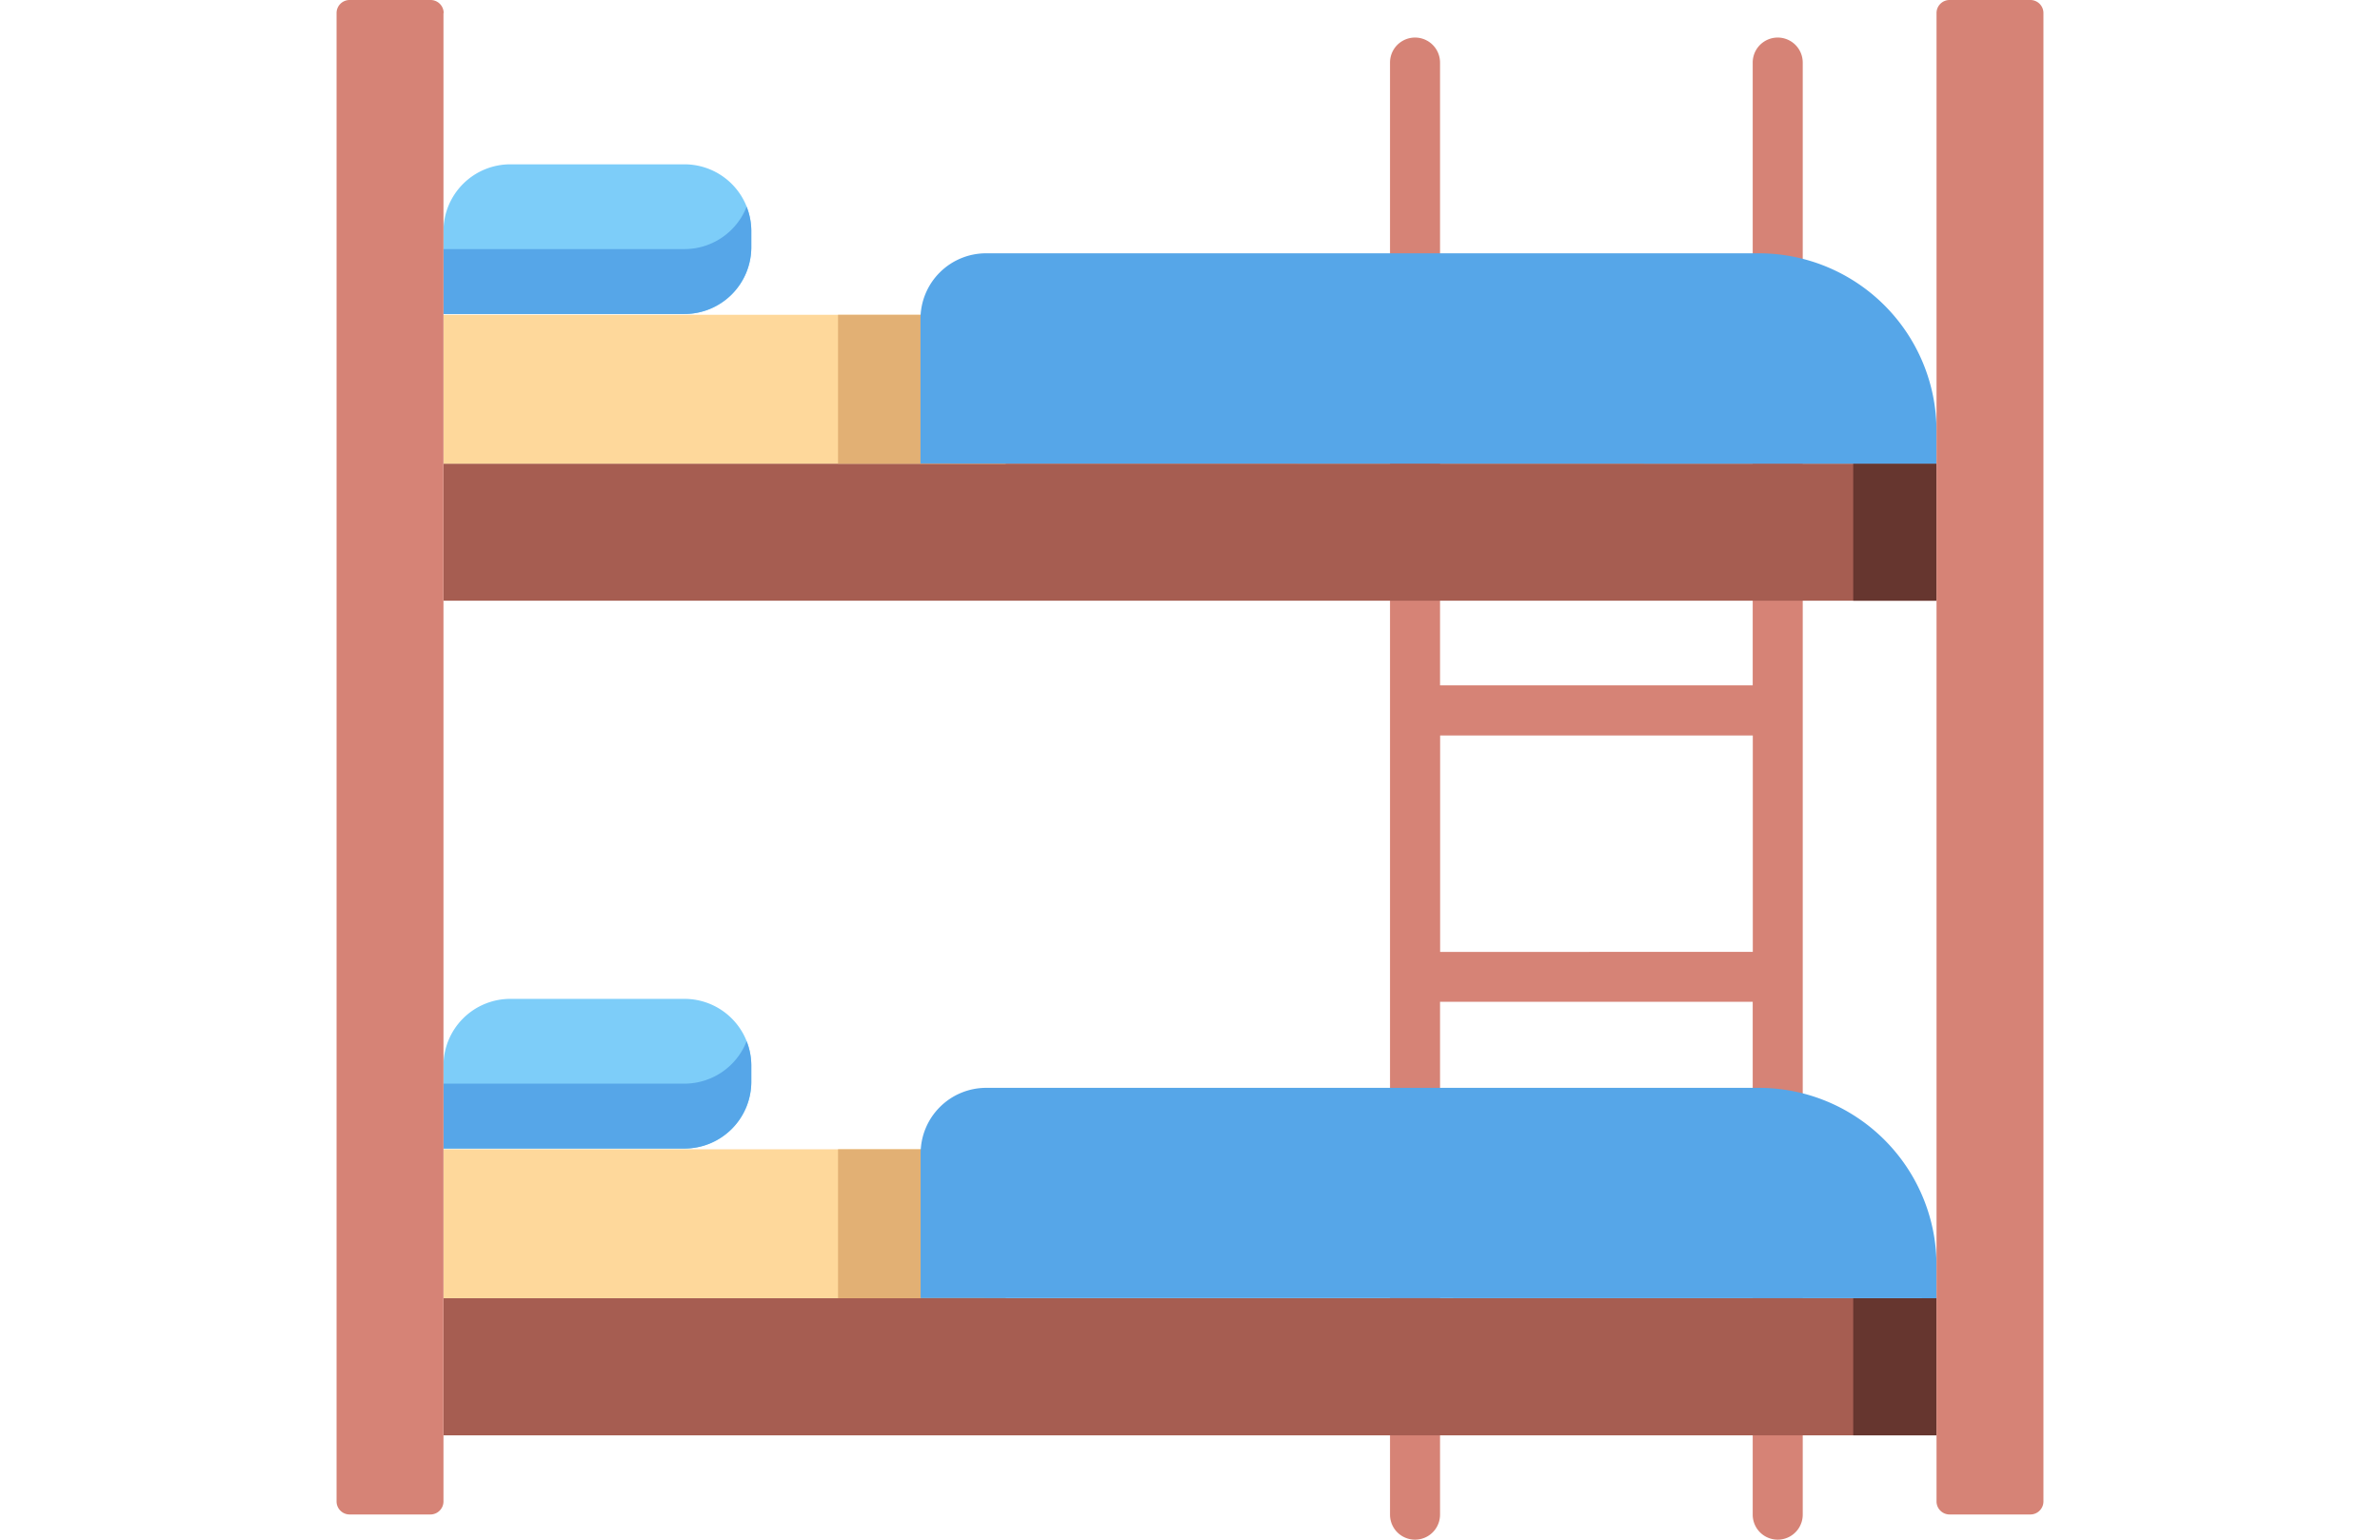
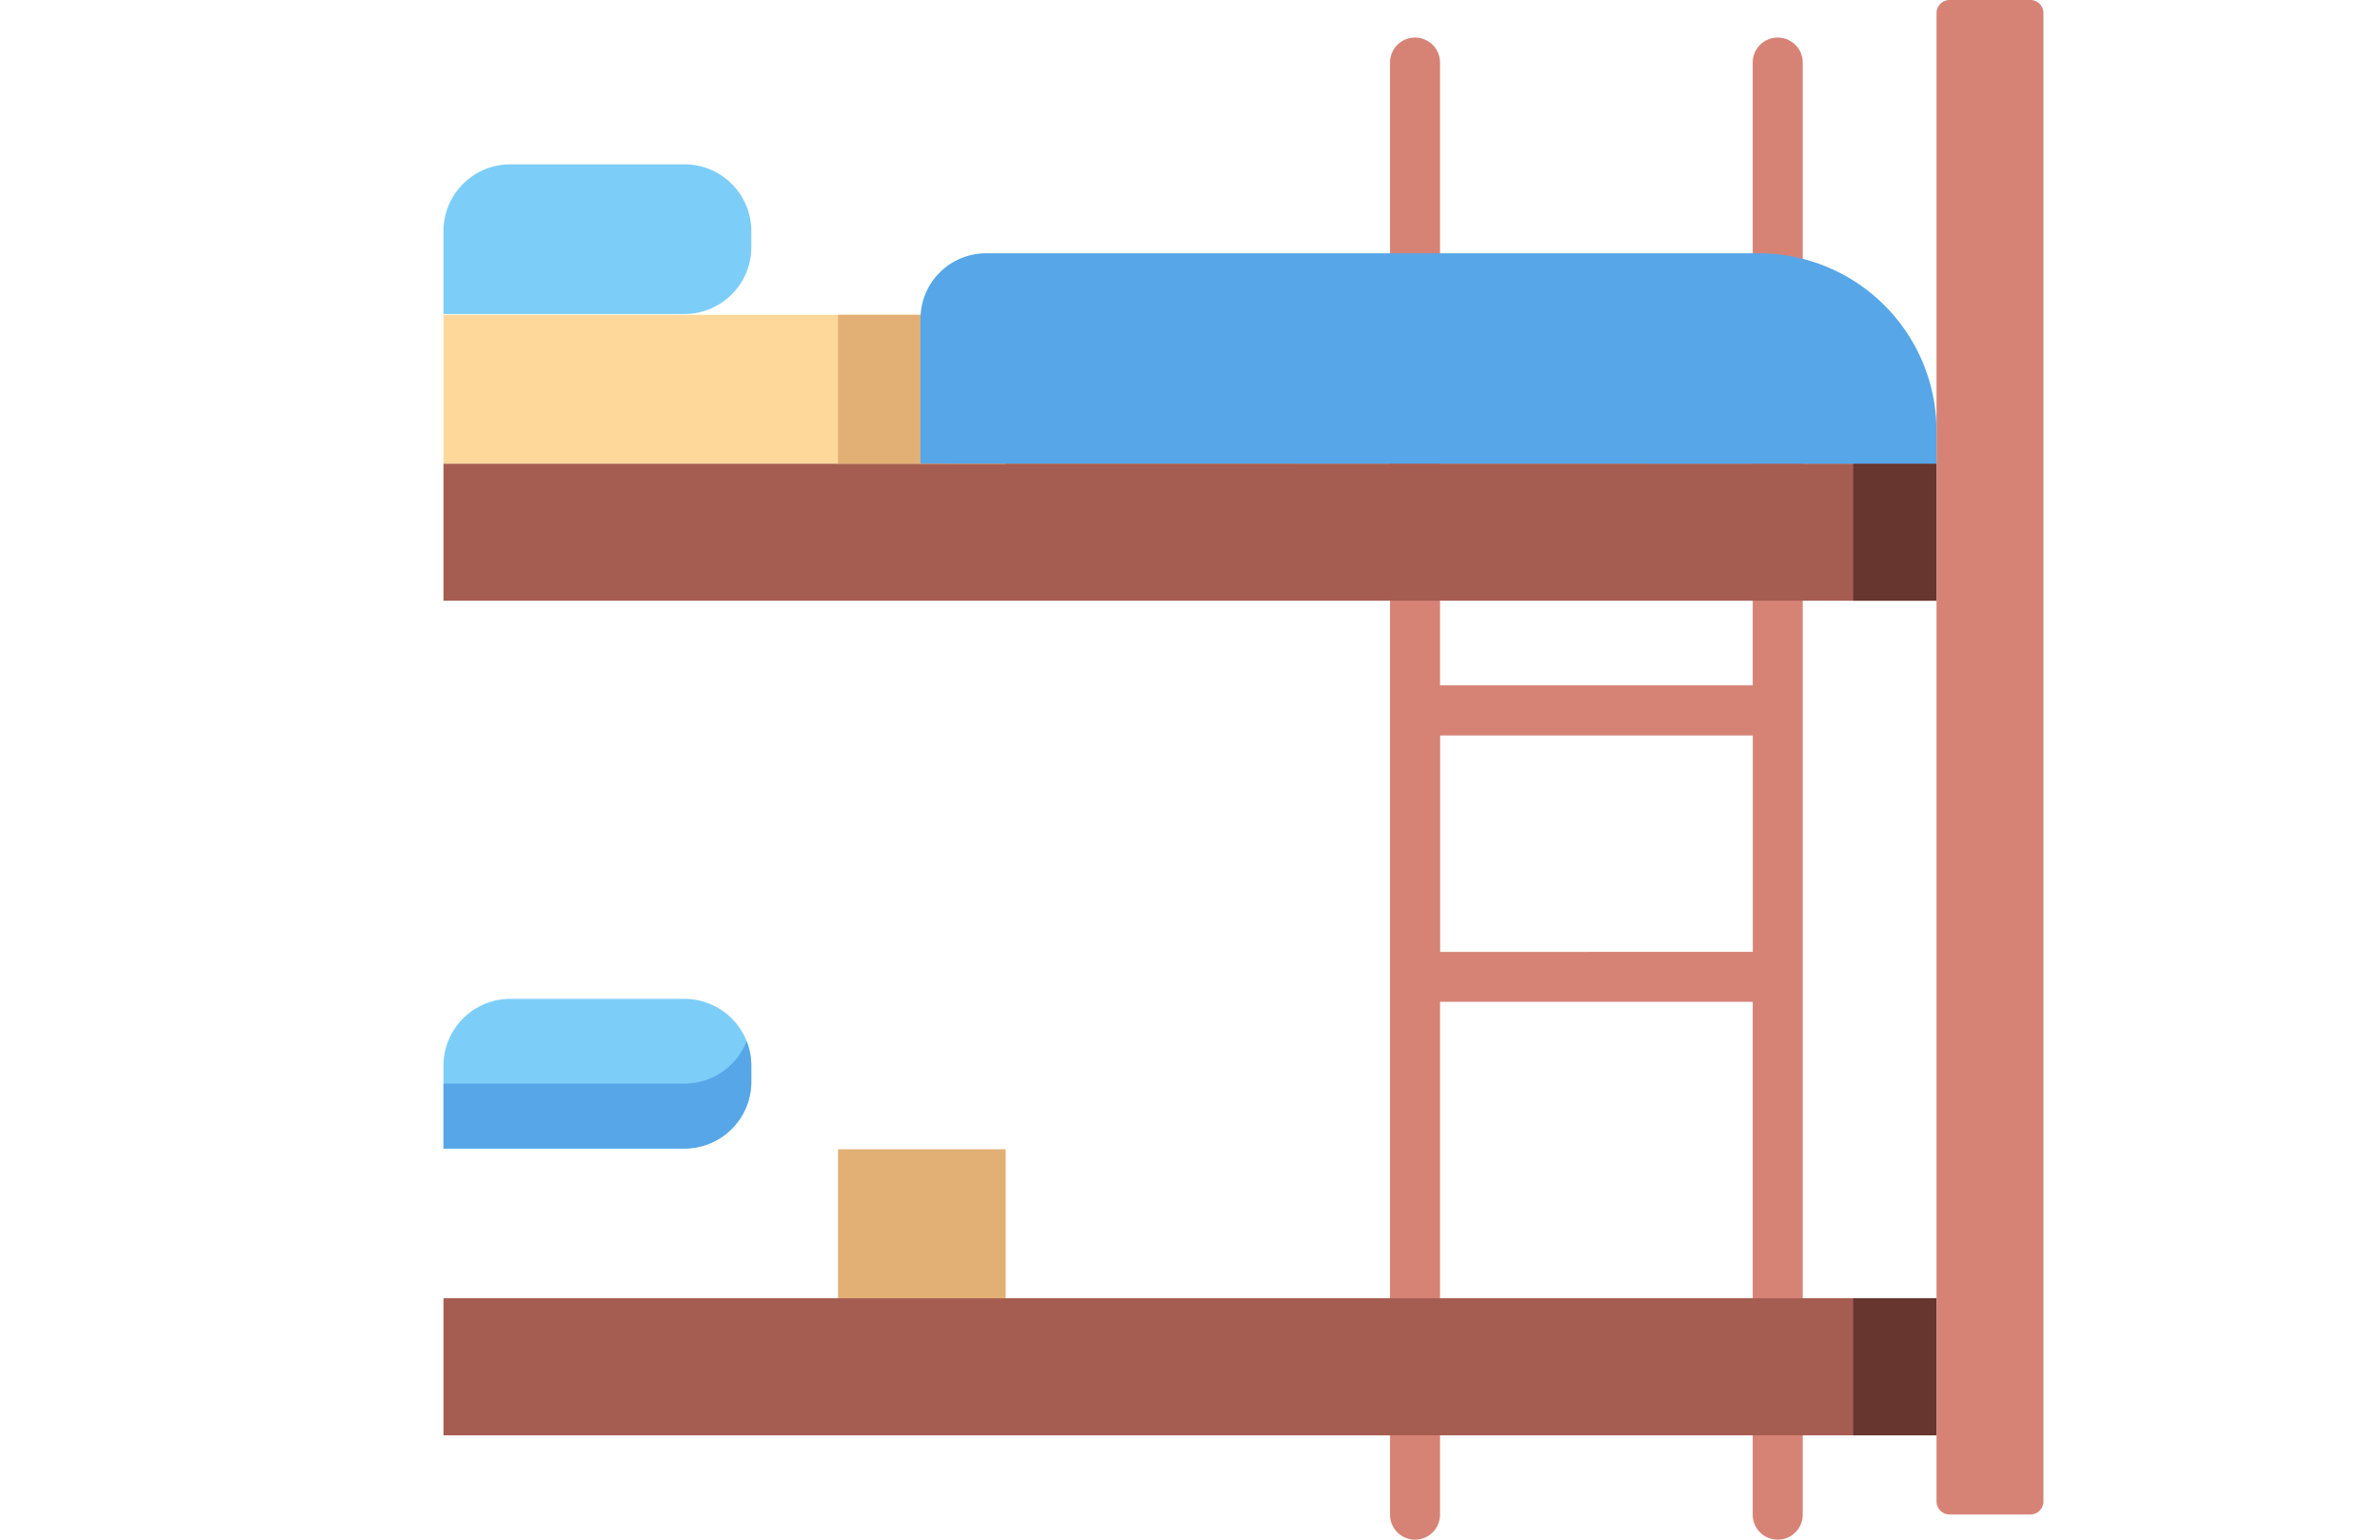
<svg xmlns="http://www.w3.org/2000/svg" width="51" height="33" viewBox="0 0 51 33">
  <defs>
    <clipPath id="clip-path">
      <rect id="Rectangle_14" data-name="Rectangle 14" width="51" height="33" fill="#199aad" />
    </clipPath>
  </defs>
  <g id="Lits_superposés" data-name="Lits superposés" clip-path="url(#clip-path)">
    <g id="bunk-bed" transform="translate(7.212 0)">
      <path id="Tracé_350" data-name="Tracé 350" d="M5.156,20.97V15.264s0,0,0,0,0,0,0,0V1.377a.536.536,0,0,1,1.072,0V14.726h6.7V1.377a.536.536,0,1,1,1.072,0V32.5a.536.536,0,0,1-1.072,0V21.508h-6.7V32.5a.536.536,0,0,1-1.072,0V20.975s0,0,0,0S5.156,20.971,5.156,20.97Zm7.774-.533V15.8h-6.7v4.639Zm0,0" transform="translate(17.418 -0.036)" fill="#d68376" />
      <path id="Tracé_351" data-name="Tracé 351" d="M34.285,27.861H2.291V30.8H34.285Zm0,0" transform="translate(0 -0.036)" fill="#a65d51" />
      <path id="Tracé_352" data-name="Tracé 352" d="M34.285,9.974H2.291v2.937H34.285Zm0,0" transform="translate(0 -0.036)" fill="#a65d51" />
      <path id="Tracé_353" data-name="Tracé 353" d="M4.076,27.861H2.291V30.8H4.076Zm0,0" transform="translate(30.209 -0.036)" fill="#66362f" />
      <path id="Tracé_354" data-name="Tracé 354" d="M4.076,9.974H2.291v2.937H4.076Zm0,0" transform="translate(30.209 -0.036)" fill="#66362f" />
      <path id="Tracé_355" data-name="Tracé 355" d="M32.852,3.558H29.121a1.433,1.433,0,0,0-1.433,1.433V6.766h5.164a1.433,1.433,0,0,0,1.433-1.433V4.991A1.433,1.433,0,0,0,32.852,3.558Zm0,0" transform="translate(-25.397 -0.036)" fill="#7dcdf9" />
-       <path id="Tracé_356" data-name="Tracé 356" d="M34.184,4.466a1.426,1.426,0,0,1,.1.525v.342a1.433,1.433,0,0,1-1.433,1.433H27.688V5.375h5.164A1.432,1.432,0,0,0,34.184,4.466Zm0,0" transform="translate(-25.397 -0.036)" fill="#56a6e8" />
      <path id="Tracé_357" data-name="Tracé 357" d="M34.285,6.783H22.237V9.974H34.285Zm0,0" transform="translate(-19.946 -0.036)" fill="#fed89b" />
      <path id="Tracé_358" data-name="Tracé 358" d="M25.829,6.783H22.237V9.974h3.592Zm0,0" transform="translate(-11.491 -0.036)" fill="#e2b074" />
      <path id="Tracé_359" data-name="Tracé 359" d="M24.063,9.974v-.7a3.809,3.809,0,0,0-3.809-3.809H3.7A1.406,1.406,0,0,0,2.291,6.87v3.1Zm0,0" transform="translate(10.222 -0.036)" fill="#56a6e8" />
      <path id="Tracé_360" data-name="Tracé 360" d="M32.852,21.445H29.121a1.433,1.433,0,0,0-1.433,1.433v1.775h5.164a1.433,1.433,0,0,0,1.433-1.433v-.342A1.433,1.433,0,0,0,32.852,21.445Zm0,0" transform="translate(-25.397 -0.036)" fill="#7dcdf9" />
      <path id="Tracé_361" data-name="Tracé 361" d="M34.184,22.353a1.426,1.426,0,0,1,.1.525v.342a1.433,1.433,0,0,1-1.433,1.433H27.688V23.262h5.164A1.432,1.432,0,0,0,34.184,22.353Zm0,0" transform="translate(-25.397 -0.036)" fill="#56a6e8" />
-       <path id="Tracé_362" data-name="Tracé 362" d="M34.285,24.669H22.237v3.192H34.285Zm0,0" transform="translate(-19.946 -0.036)" fill="#fed89b" />
      <path id="Tracé_363" data-name="Tracé 363" d="M25.829,24.669H22.237v3.192h3.592Zm0,0" transform="translate(-11.491 -0.036)" fill="#e2b074" />
-       <path id="Tracé_364" data-name="Tracé 364" d="M24.063,27.861v-.7a3.808,3.808,0,0,0-3.809-3.809H3.7a1.406,1.406,0,0,0-1.406,1.406v3.1Zm0,0" transform="translate(10.222 -0.036)" fill="#56a6e8" />
      <g id="Groupe_231" data-name="Groupe 231" transform="translate(0)">
-         <path id="Tracé_365" data-name="Tracé 365" d="M36.576.316v31.9a.28.28,0,0,1-.28.28H34.565a.28.28,0,0,1-.28-.28V.316a.28.28,0,0,1,.28-.28H36.3a.28.28,0,0,1,.28.28Zm0,0" transform="translate(-34.285 -0.036)" fill="#d68376" />
        <path id="Tracé_366" data-name="Tracé 366" d="M2.291.316v31.9a.28.28,0,0,1-.28.28H.28A.28.28,0,0,1,0,32.22V.316A.28.28,0,0,1,.28.036H2.011a.28.28,0,0,1,.28.28Zm0,0" transform="translate(34.285 -0.036)" fill="#d68376" />
      </g>
    </g>
  </g>
</svg>